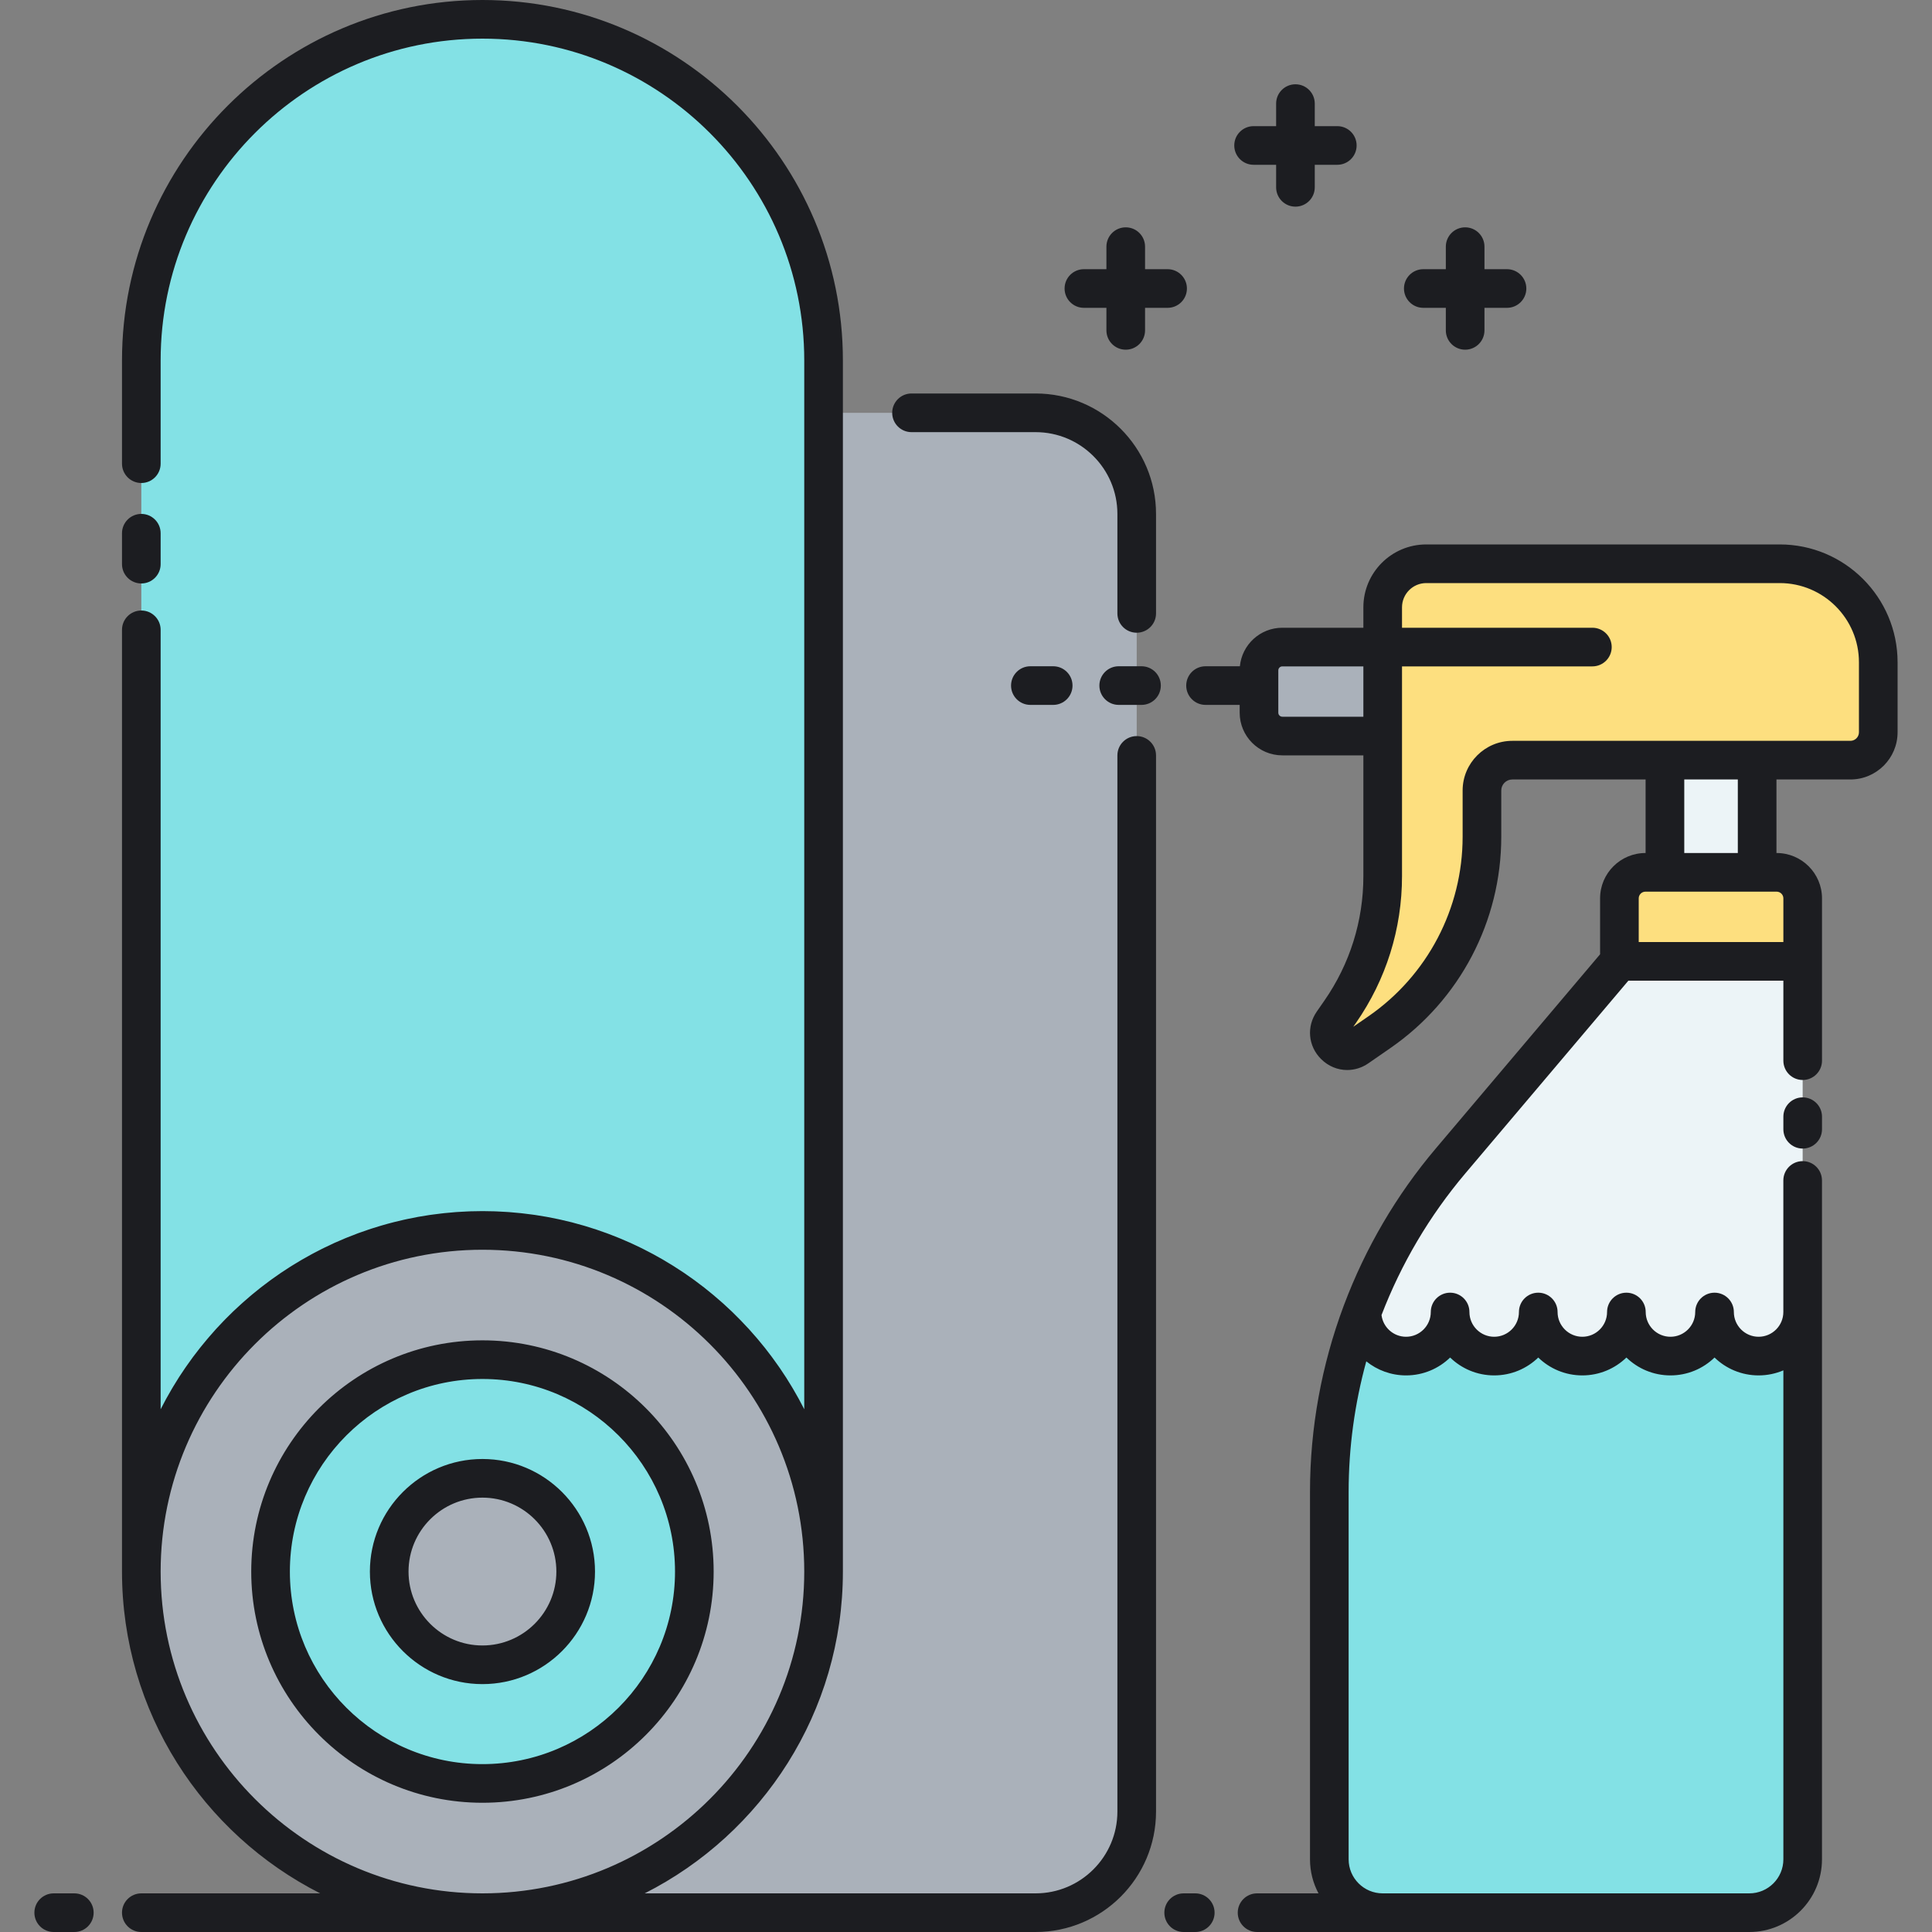
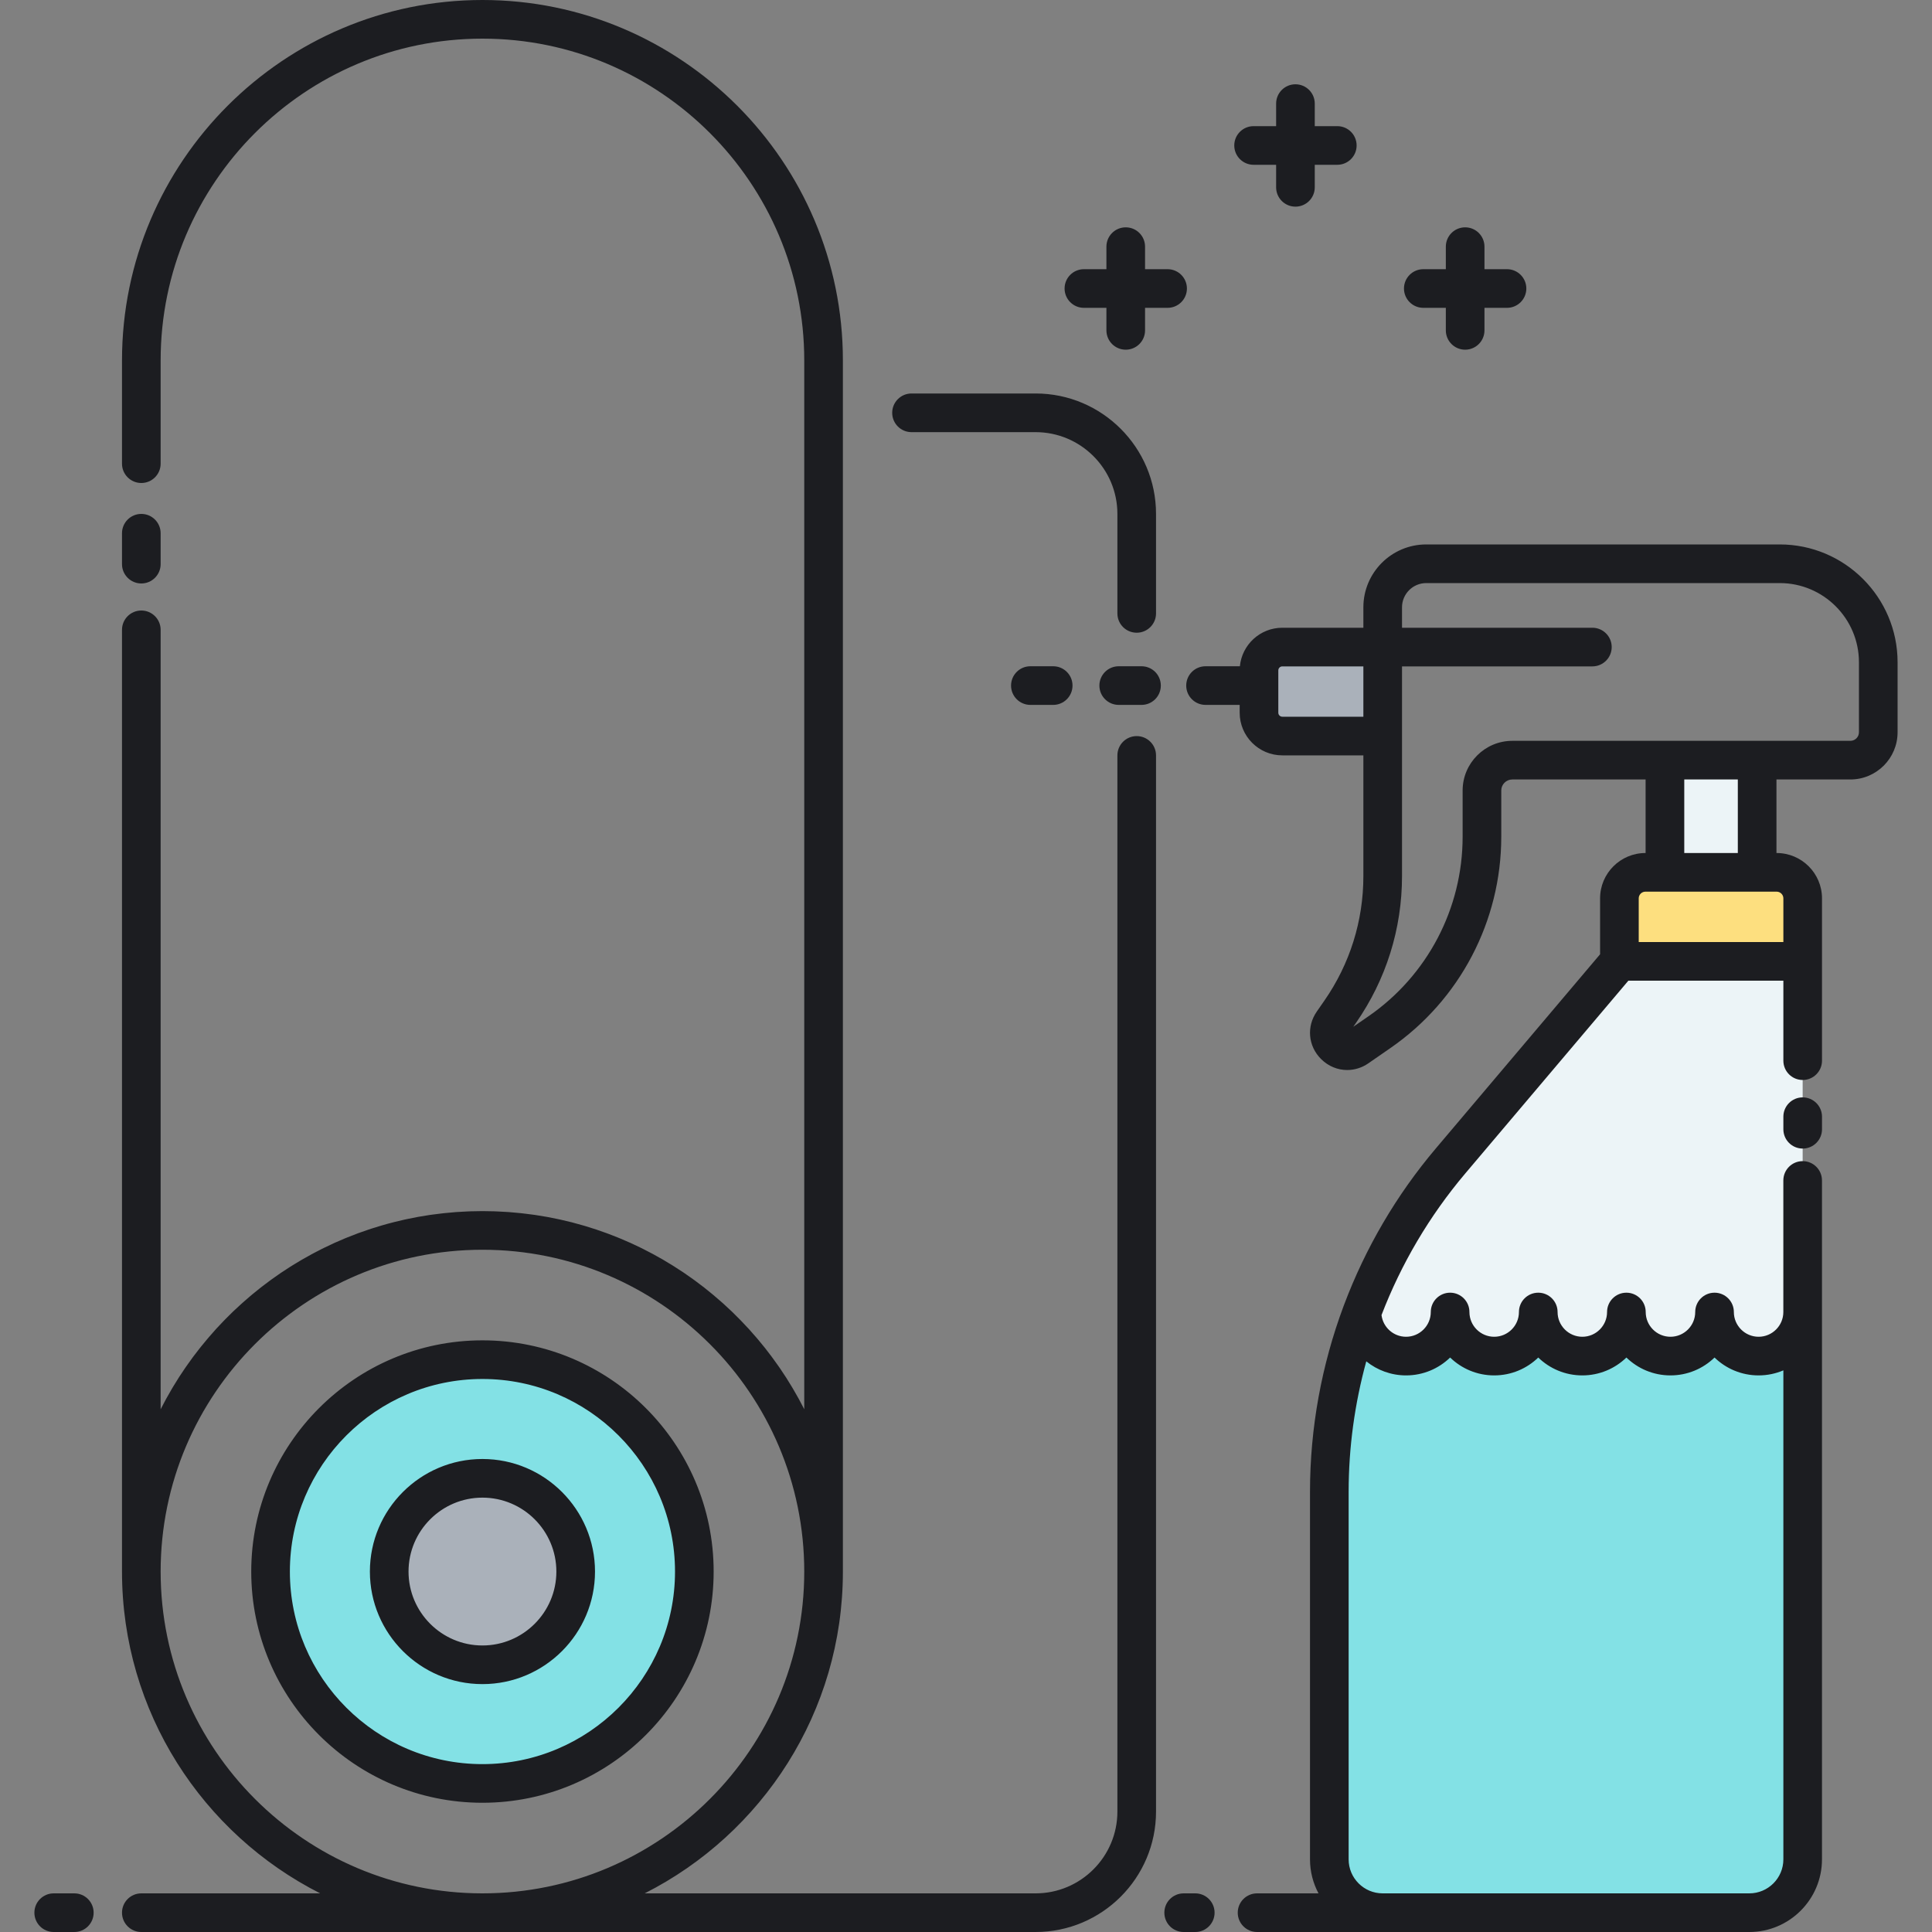
<svg xmlns="http://www.w3.org/2000/svg" width="75" height="75" viewBox="0 0 75 75" fill="none">
  <rect x="0" y="0" width="75" height="75" fill="#808080" stroke="none" />
  <g id="reshot-icon-clean-your-yoga-mat-G4U5P32L8R">
    <g id="Group">
      <path id="Vector" d="M68.212 29.509H64.633V33.865H68.212V29.509Z" fill="#ECF4F7" />
    </g>
    <g id="Group_2">
      <path id="Vector_2" d="M53.676 28.573H49.78C49.279 28.573 48.874 28.167 48.874 27.667V26.024C48.874 25.524 49.279 25.119 49.78 25.119H53.676V28.573Z" fill="#AAB1BA" />
    </g>
    <g id="Group_3">
      <path id="Vector_3" d="M51.605 72.18C51.605 73.323 52.531 74.25 53.675 74.25H67.91C69.053 74.25 69.98 73.323 69.98 72.18V50.932C69.98 51.877 69.214 52.643 68.269 52.643C67.325 52.643 66.559 51.877 66.559 50.932C66.559 51.877 65.793 52.643 64.848 52.643C63.903 52.643 63.137 51.877 63.137 50.932C63.137 51.877 62.371 52.643 61.426 52.643C60.481 52.643 59.715 51.877 59.715 50.932C59.715 51.877 58.95 52.643 58.005 52.643C57.06 52.643 56.294 51.877 56.294 50.932C56.294 51.877 55.528 52.643 54.583 52.643C53.638 52.643 52.872 51.877 52.872 50.932L52.872 50.932C52.041 53.148 51.605 55.511 51.605 57.915V72.18H51.605Z" fill="#83E1E5" />
    </g>
    <g id="Group_4">
      <path id="Vector_4" d="M62.865 37.32L56.309 45.068C54.824 46.824 53.667 48.809 52.872 50.928L52.871 50.932L52.872 50.932C52.872 51.877 53.638 52.643 54.582 52.643C55.527 52.643 56.293 51.877 56.293 50.932C56.293 51.877 57.059 52.643 58.004 52.643C58.949 52.643 59.715 51.877 59.715 50.932C59.715 51.877 60.481 52.643 61.425 52.643C62.37 52.643 63.136 51.877 63.136 50.932C63.136 51.877 63.902 52.643 64.847 52.643C65.792 52.643 66.558 51.877 66.558 50.932C66.558 51.877 67.324 52.643 68.269 52.643C69.213 52.643 69.979 51.877 69.979 50.932V37.32H62.865V37.32Z" fill="#ECF4F7" />
    </g>
    <g id="Group_5">
      <path id="Vector_5" d="M68.969 33.864H63.876C63.318 33.864 62.865 34.317 62.865 34.875V37.32H69.98V34.875C69.98 34.317 69.527 33.864 68.969 33.864Z" fill="#FDDF7F" />
    </g>
    <g id="Group_6">
-       <path id="Vector_6" d="M31.971 24.473V13.992C31.971 6.679 26.042 0.75 18.729 0.75C11.415 0.75 5.486 6.679 5.486 13.992V61.008C5.486 53.694 11.415 47.765 18.729 47.765C26.042 47.765 31.971 53.694 31.971 61.008V31.773V24.473Z" fill="#83E1E5" />
-     </g>
+       </g>
    <g id="Group_7">
-       <path id="Vector_7" d="M40.203 16.025H31.971V61.008C31.971 53.694 26.042 47.765 18.729 47.765C11.415 47.765 5.486 53.694 5.486 61.008C5.486 68.321 11.415 74.25 18.729 74.25C18.729 74.25 18.729 74.25 18.729 74.25H40.203C42.37 74.25 44.127 72.493 44.127 70.325V19.95C44.127 17.782 42.37 16.025 40.203 16.025Z" fill="#AAB1BA" />
-     </g>
+       </g>
    <g id="Group_8">
      <path id="Vector_8" d="M18.729 69.234C23.272 69.234 26.954 65.551 26.954 61.008C26.954 56.465 23.272 52.782 18.729 52.782C14.186 52.782 10.503 56.465 10.503 61.008C10.503 65.551 14.186 69.234 18.729 69.234Z" fill="#83E1E5" />
    </g>
    <g id="Group_9">
      <path id="Vector_9" d="M18.729 64.627C20.728 64.627 22.349 63.007 22.349 61.008C22.349 59.009 20.728 57.388 18.729 57.388C16.73 57.388 15.109 59.009 15.109 61.008C15.109 63.007 16.73 64.627 18.729 64.627Z" fill="#AAB1BA" />
    </g>
    <g id="Group_10">
-       <path id="Vector_10" d="M53.676 23.575V34.013C53.676 35.894 53.101 37.73 52.027 39.275L51.734 39.697C51.295 40.329 52.062 41.098 52.695 40.66L53.553 40.067C56.044 38.345 57.53 35.51 57.53 32.483V30.688C57.53 30.037 58.057 29.509 58.708 29.509H71.832C72.43 29.509 72.915 29.025 72.915 28.427V25.709C72.915 23.597 71.203 21.885 69.091 21.885H55.366C54.433 21.885 53.676 22.642 53.676 23.575Z" fill="#FDDF7F" />
-     </g>
+       </g>
    <path id="Vector_11" d="M54.502 11.2C54.502 10.786 54.838 10.45 55.252 10.45H56.127V9.575C56.127 9.161 56.463 8.825 56.877 8.825C57.292 8.825 57.627 9.161 57.627 9.575V10.45H58.502C58.916 10.45 59.252 10.786 59.252 11.2C59.252 11.614 58.916 11.95 58.502 11.95H57.627V12.825C57.627 13.239 57.292 13.575 56.877 13.575C56.463 13.575 56.127 13.239 56.127 12.825V11.95H55.252C54.838 11.95 54.502 11.614 54.502 11.2ZM42.077 11.95H42.951V12.825C42.951 13.239 43.287 13.575 43.701 13.575C44.116 13.575 44.451 13.239 44.451 12.825V11.95H45.326C45.741 11.95 46.076 11.614 46.076 11.2C46.076 10.786 45.741 10.45 45.326 10.45H44.451V9.575C44.451 9.161 44.116 8.825 43.701 8.825C43.287 8.825 42.951 9.161 42.951 9.575V10.45H42.077C41.662 10.45 41.327 10.786 41.327 11.2C41.327 11.614 41.662 11.95 42.077 11.95ZM48.664 6.397H49.539V7.272C49.539 7.686 49.875 8.022 50.289 8.022C50.704 8.022 51.039 7.686 51.039 7.272V6.397H51.914C52.329 6.397 52.664 6.061 52.664 5.647C52.664 5.233 52.329 4.897 51.914 4.897H51.039V4.022C51.039 3.608 50.704 3.272 50.289 3.272C49.875 3.272 49.539 3.608 49.539 4.022V4.897H48.664C48.25 4.897 47.914 5.233 47.914 5.647C47.914 6.061 48.25 6.397 48.664 6.397ZM35.385 16.776H40.202C41.953 16.776 43.377 18.2 43.377 19.95V23.812C43.377 24.227 43.712 24.562 44.127 24.562C44.541 24.562 44.877 24.227 44.877 23.812V19.95C44.877 17.373 42.78 15.275 40.202 15.275H35.385C34.971 15.275 34.635 15.611 34.635 16.026C34.635 16.44 34.971 16.776 35.385 16.776ZM44.877 29.325V70.326C44.877 72.903 42.78 75 40.202 75H18.729C18.729 75 18.729 75 18.729 75H5.486C5.072 75 4.736 74.664 4.736 74.25C4.736 73.836 5.072 73.5 5.486 73.5H12.43C7.87 71.192 4.736 66.459 4.736 61.008V24.45C4.736 24.036 5.072 23.7 5.486 23.7C5.9 23.7 6.236 24.036 6.236 24.45V54.708C6.241 54.699 6.245 54.691 6.25 54.682C6.314 54.556 6.38 54.432 6.447 54.308C6.462 54.281 6.478 54.254 6.493 54.227C6.548 54.127 6.605 54.028 6.663 53.929C6.683 53.895 6.703 53.861 6.723 53.828C6.796 53.707 6.87 53.586 6.946 53.468C6.95 53.461 6.954 53.455 6.958 53.449C7.031 53.336 7.106 53.224 7.182 53.114C7.205 53.081 7.228 53.048 7.251 53.015C7.317 52.92 7.385 52.825 7.454 52.731C7.47 52.709 7.486 52.687 7.502 52.665C7.586 52.553 7.671 52.442 7.758 52.333C7.78 52.305 7.803 52.278 7.825 52.25C7.894 52.163 7.965 52.078 8.037 51.993C8.061 51.964 8.085 51.935 8.11 51.907C8.201 51.8 8.293 51.695 8.387 51.592C8.401 51.577 8.415 51.562 8.429 51.547C8.511 51.457 8.595 51.369 8.68 51.281C8.708 51.252 8.736 51.223 8.764 51.195C8.85 51.108 8.937 51.021 9.025 50.936C9.04 50.923 9.054 50.908 9.068 50.895C9.169 50.798 9.272 50.703 9.376 50.61C9.404 50.585 9.432 50.56 9.461 50.535C9.544 50.461 9.628 50.389 9.712 50.317C9.74 50.294 9.766 50.271 9.794 50.248C9.901 50.159 10.009 50.071 10.119 49.985C10.142 49.968 10.164 49.951 10.186 49.934C10.277 49.863 10.37 49.794 10.463 49.725C10.495 49.702 10.528 49.678 10.56 49.654C10.669 49.576 10.778 49.499 10.889 49.423C10.896 49.419 10.902 49.414 10.908 49.41C11.025 49.331 11.143 49.255 11.262 49.179C11.296 49.158 11.329 49.137 11.363 49.116C11.459 49.056 11.556 48.998 11.654 48.94C11.682 48.924 11.709 48.907 11.736 48.892C11.857 48.821 11.98 48.753 12.104 48.686C12.133 48.67 12.162 48.655 12.191 48.64C12.291 48.587 12.392 48.535 12.493 48.484C12.528 48.467 12.563 48.449 12.599 48.432C12.726 48.369 12.854 48.308 12.983 48.25C12.995 48.245 13.006 48.24 13.018 48.235C13.137 48.181 13.258 48.13 13.379 48.079C13.416 48.064 13.454 48.048 13.492 48.033C13.603 47.988 13.714 47.944 13.826 47.903C13.85 47.894 13.874 47.884 13.898 47.875C14.032 47.826 14.166 47.779 14.302 47.734C14.336 47.722 14.372 47.711 14.407 47.699C14.515 47.664 14.624 47.63 14.733 47.598C14.769 47.587 14.805 47.576 14.841 47.566C14.979 47.526 15.118 47.487 15.258 47.452C15.28 47.446 15.303 47.441 15.325 47.435C15.445 47.405 15.566 47.376 15.687 47.349C15.728 47.34 15.768 47.331 15.809 47.323C15.936 47.296 16.064 47.27 16.194 47.246C16.21 47.243 16.226 47.24 16.242 47.237C16.386 47.211 16.53 47.188 16.675 47.166C16.715 47.161 16.754 47.155 16.793 47.15C16.91 47.134 17.027 47.119 17.144 47.106C17.179 47.102 17.214 47.097 17.249 47.094C17.396 47.078 17.543 47.065 17.691 47.054C17.721 47.052 17.752 47.05 17.782 47.048C17.904 47.04 18.027 47.033 18.15 47.028C18.192 47.027 18.233 47.025 18.274 47.023C18.425 47.019 18.577 47.015 18.729 47.015C18.881 47.015 19.032 47.019 19.183 47.023C19.225 47.025 19.266 47.027 19.308 47.028C19.43 47.033 19.553 47.04 19.675 47.048C19.706 47.05 19.736 47.052 19.767 47.054C19.915 47.065 20.062 47.078 20.208 47.094C20.243 47.097 20.278 47.102 20.313 47.106C20.431 47.119 20.548 47.134 20.664 47.15C20.703 47.155 20.743 47.161 20.782 47.166C20.927 47.188 21.072 47.211 21.215 47.237C21.231 47.24 21.247 47.243 21.263 47.246C21.392 47.27 21.521 47.296 21.649 47.323C21.689 47.331 21.73 47.34 21.77 47.349C21.892 47.376 22.013 47.405 22.133 47.435C22.155 47.441 22.177 47.446 22.2 47.451C22.34 47.487 22.478 47.525 22.616 47.566C22.652 47.576 22.688 47.587 22.724 47.597C22.834 47.63 22.943 47.664 23.051 47.7C23.086 47.711 23.121 47.722 23.155 47.733C23.291 47.779 23.426 47.826 23.559 47.875C23.583 47.884 23.607 47.893 23.631 47.902C23.743 47.944 23.855 47.988 23.966 48.033C24.004 48.048 24.041 48.064 24.079 48.079C24.2 48.13 24.321 48.181 24.441 48.235C24.452 48.24 24.463 48.245 24.474 48.249C24.603 48.308 24.732 48.369 24.859 48.431C24.894 48.449 24.929 48.466 24.964 48.483C25.065 48.534 25.166 48.586 25.267 48.64C25.296 48.655 25.325 48.67 25.353 48.685C25.477 48.752 25.6 48.821 25.722 48.891C25.749 48.907 25.775 48.923 25.802 48.939C25.901 48.997 25.998 49.056 26.095 49.116C26.128 49.137 26.162 49.158 26.195 49.179C26.314 49.254 26.433 49.331 26.55 49.41C26.555 49.413 26.56 49.417 26.566 49.421C26.677 49.497 26.788 49.575 26.898 49.654C26.93 49.677 26.962 49.701 26.994 49.724C27.088 49.793 27.18 49.863 27.272 49.934C27.294 49.951 27.316 49.967 27.338 49.984C27.448 50.071 27.557 50.158 27.664 50.248C27.691 50.27 27.718 50.293 27.744 50.316C27.83 50.388 27.914 50.461 27.997 50.534C28.026 50.559 28.054 50.584 28.082 50.609C28.186 50.703 28.289 50.798 28.39 50.895C28.404 50.908 28.418 50.922 28.432 50.935C28.52 51.021 28.607 51.107 28.693 51.195C28.721 51.223 28.75 51.252 28.777 51.281C28.863 51.369 28.947 51.458 29.029 51.548C29.043 51.562 29.057 51.577 29.07 51.591C29.165 51.695 29.257 51.8 29.348 51.907C29.372 51.935 29.396 51.964 29.421 51.992C29.492 52.077 29.564 52.163 29.633 52.25C29.655 52.278 29.678 52.305 29.7 52.332C29.786 52.442 29.872 52.553 29.955 52.665C29.972 52.687 29.988 52.709 30.004 52.732C30.073 52.825 30.14 52.92 30.207 53.015C30.23 53.048 30.253 53.081 30.276 53.113C30.351 53.224 30.426 53.335 30.498 53.448C30.503 53.454 30.507 53.461 30.512 53.468C30.588 53.586 30.662 53.706 30.734 53.828C30.755 53.861 30.774 53.895 30.794 53.929C30.852 54.027 30.909 54.126 30.964 54.226C30.98 54.254 30.995 54.281 31.01 54.308C31.078 54.432 31.144 54.556 31.208 54.682C31.212 54.691 31.217 54.699 31.221 54.708V13.992C31.221 7.104 25.617 1.5 18.728 1.5C11.84 1.5 6.236 7.104 6.236 13.992V18C6.236 18.414 5.9 18.75 5.486 18.75C5.072 18.75 4.736 18.414 4.736 18V13.992C4.736 6.277 11.013 0 18.728 0C26.444 0 32.721 6.277 32.721 13.992V61.008C32.721 66.459 29.587 71.192 25.027 73.5H40.202C41.953 73.5 43.377 72.076 43.377 70.326V29.325C43.377 28.911 43.712 28.575 44.127 28.575C44.541 28.575 44.877 28.911 44.877 29.325ZM18.728 73.5C25.617 73.5 31.221 67.896 31.221 61.008C31.221 54.119 25.617 48.515 18.728 48.515C11.84 48.515 6.236 54.119 6.236 61.008C6.236 67.896 11.84 73.5 18.728 73.5ZM27.704 61.008C27.704 65.957 23.678 69.983 18.728 69.983C13.779 69.983 9.753 65.957 9.753 61.008C9.753 56.058 13.779 52.032 18.728 52.032C23.677 52.032 27.704 56.058 27.704 61.008ZM26.204 61.008C26.204 56.886 22.851 53.532 18.728 53.532C14.606 53.532 11.253 56.886 11.253 61.008C11.253 65.13 14.606 68.483 18.728 68.483C22.85 68.483 26.204 65.13 26.204 61.008ZM23.098 61.008C23.098 63.417 21.138 65.377 18.728 65.377C16.319 65.377 14.359 63.417 14.359 61.008C14.359 58.598 16.319 56.638 18.728 56.638C21.138 56.638 23.098 58.598 23.098 61.008ZM21.598 61.008C21.598 59.425 20.311 58.138 18.728 58.138C17.146 58.138 15.859 59.425 15.859 61.008C15.859 62.59 17.146 63.877 18.728 63.877C20.311 63.877 21.598 62.59 21.598 61.008ZM5.486 22.65C5.9 22.65 6.236 22.314 6.236 21.9V20.7C6.236 20.286 5.9 19.95 5.486 19.95C5.072 19.95 4.736 20.286 4.736 20.7V21.9C4.736 22.314 5.072 22.65 5.486 22.65ZM2.885 73.5H2.085C1.671 73.5 1.335 73.836 1.335 74.25C1.335 74.664 1.671 75 2.085 75H2.885C3.299 75 3.635 74.664 3.635 74.25C3.635 73.836 3.299 73.5 2.885 73.5ZM69.98 42.6C69.565 42.6 69.23 42.936 69.23 43.35V43.837C69.23 44.252 69.565 44.587 69.98 44.587C70.394 44.587 70.73 44.252 70.73 43.837V43.35C70.73 42.936 70.394 42.6 69.98 42.6ZM73.664 25.709V28.427C73.664 29.437 72.843 30.259 71.832 30.259H68.962V33.114H68.969C69.94 33.114 70.73 33.904 70.73 34.874V37.32V37.32V37.32V41.175C70.73 41.589 70.394 41.925 69.98 41.925C69.565 41.925 69.23 41.589 69.23 41.175V38.07H63.213L56.882 45.553C55.488 47.201 54.394 49.063 53.63 51.051C53.689 51.525 54.093 51.893 54.583 51.893C55.112 51.893 55.543 51.462 55.543 50.932C55.543 50.518 55.879 50.182 56.293 50.182C56.708 50.182 57.043 50.518 57.043 50.932C57.043 51.462 57.474 51.893 58.004 51.893C58.534 51.893 58.965 51.462 58.965 50.932C58.965 50.518 59.3 50.182 59.715 50.182C60.129 50.182 60.465 50.518 60.465 50.932C60.465 51.462 60.896 51.893 61.426 51.893C61.955 51.893 62.386 51.462 62.386 50.932C62.386 50.518 62.722 50.182 63.136 50.182C63.551 50.182 63.886 50.518 63.886 50.932C63.886 51.462 64.317 51.893 64.847 51.893C65.377 51.893 65.808 51.462 65.808 50.932C65.808 50.518 66.144 50.182 66.558 50.182C66.972 50.182 67.308 50.518 67.308 50.932C67.308 51.462 67.739 51.893 68.269 51.893C68.798 51.893 69.229 51.462 69.229 50.932V45.825C69.229 45.411 69.565 45.075 69.979 45.075C70.394 45.075 70.729 45.411 70.729 45.825V72.18C70.729 73.735 69.464 75 67.909 75H54.549H53.674H48.799C48.385 75 48.049 74.664 48.049 74.25C48.049 73.836 48.385 73.5 48.799 73.5H51.184C50.974 73.106 50.854 72.657 50.854 72.18V57.915C50.854 55.433 51.304 52.989 52.16 50.696C52.166 50.68 52.172 50.665 52.178 50.649C53.004 48.454 54.201 46.399 55.737 44.584L62.115 37.045V34.874C62.115 33.904 62.905 33.114 63.875 33.114H63.882V30.259H58.708C58.472 30.259 58.279 30.451 58.279 30.687V32.482C58.279 35.755 56.672 38.821 53.979 40.683L53.121 41.277C52.868 41.452 52.581 41.538 52.297 41.538C51.928 41.538 51.564 41.393 51.281 41.109C50.78 40.607 50.713 39.85 51.118 39.268L51.411 38.846C52.402 37.42 52.926 35.749 52.926 34.012V29.323H49.779C48.866 29.323 48.124 28.58 48.124 27.667V27.364H46.799C46.384 27.364 46.049 27.028 46.049 26.614C46.049 26.199 46.384 25.864 46.799 25.864H48.132C48.213 25.026 48.92 24.369 49.779 24.369H52.926V23.575C52.926 22.229 54.02 21.135 55.366 21.135H69.09C71.612 21.135 73.664 23.187 73.664 25.709ZM53.039 52.847C52.589 54.487 52.354 56.191 52.354 57.915V72.18C52.354 72.908 52.946 73.5 53.674 73.5H54.55H67.909C68.637 73.5 69.23 72.908 69.23 72.18V53.197C68.934 53.323 68.609 53.393 68.269 53.393C67.605 53.393 67.001 53.129 66.558 52.699C66.115 53.129 65.511 53.393 64.847 53.393C64.183 53.393 63.58 53.129 63.137 52.699C62.694 53.128 62.09 53.393 61.426 53.393C60.762 53.393 60.158 53.129 59.715 52.699C59.272 53.129 58.668 53.393 58.004 53.393C57.34 53.393 56.737 53.129 56.294 52.699C55.85 53.129 55.247 53.393 54.583 53.393C53.999 53.393 53.462 53.188 53.039 52.847ZM52.926 27.823V25.869H49.779C49.694 25.869 49.624 25.939 49.624 26.024V27.668C49.624 27.753 49.694 27.823 49.779 27.823H52.926V27.823ZM68.969 34.614H68.216C68.215 34.614 68.214 34.615 68.212 34.615H64.633C64.631 34.615 64.63 34.614 64.628 34.614H63.876C63.732 34.614 63.615 34.731 63.615 34.874V36.57H69.23V34.874C69.23 34.731 69.113 34.614 68.969 34.614ZM67.462 30.259H65.383V33.114H67.462V30.259ZM72.164 25.709C72.164 24.014 70.785 22.635 69.09 22.635H55.366C54.848 22.635 54.426 23.057 54.426 23.575V24.369H61.816C62.23 24.369 62.566 24.705 62.566 25.119C62.566 25.533 62.23 25.869 61.816 25.869H54.426V28.573C54.426 28.573 54.426 28.574 54.426 28.574V34.012C54.426 36.056 53.809 38.024 52.643 39.703L52.534 39.859L53.126 39.45C55.414 37.868 56.779 35.263 56.779 32.482V30.688C56.779 29.624 57.645 28.759 58.708 28.759H64.632H68.212H71.832C72.015 28.759 72.164 28.61 72.164 28.427V25.709H72.164ZM44.313 25.864H43.428C43.014 25.864 42.678 26.199 42.678 26.614C42.678 27.028 43.014 27.364 43.428 27.364H44.313C44.728 27.364 45.063 27.028 45.063 26.614C45.063 26.199 44.728 25.864 44.313 25.864ZM39.999 25.864C39.585 25.864 39.249 26.199 39.249 26.614C39.249 27.028 39.585 27.364 39.999 27.364H40.885C41.299 27.364 41.635 27.028 41.635 26.614C41.635 26.199 41.299 25.864 40.885 25.864H39.999ZM46.4 73.5H45.95C45.535 73.5 45.2 73.836 45.2 74.25C45.2 74.664 45.535 75 45.95 75H46.4C46.814 75 47.15 74.664 47.15 74.25C47.15 73.836 46.814 73.5 46.4 73.5Z" fill="#1C1D21" />
  </g>
</svg>